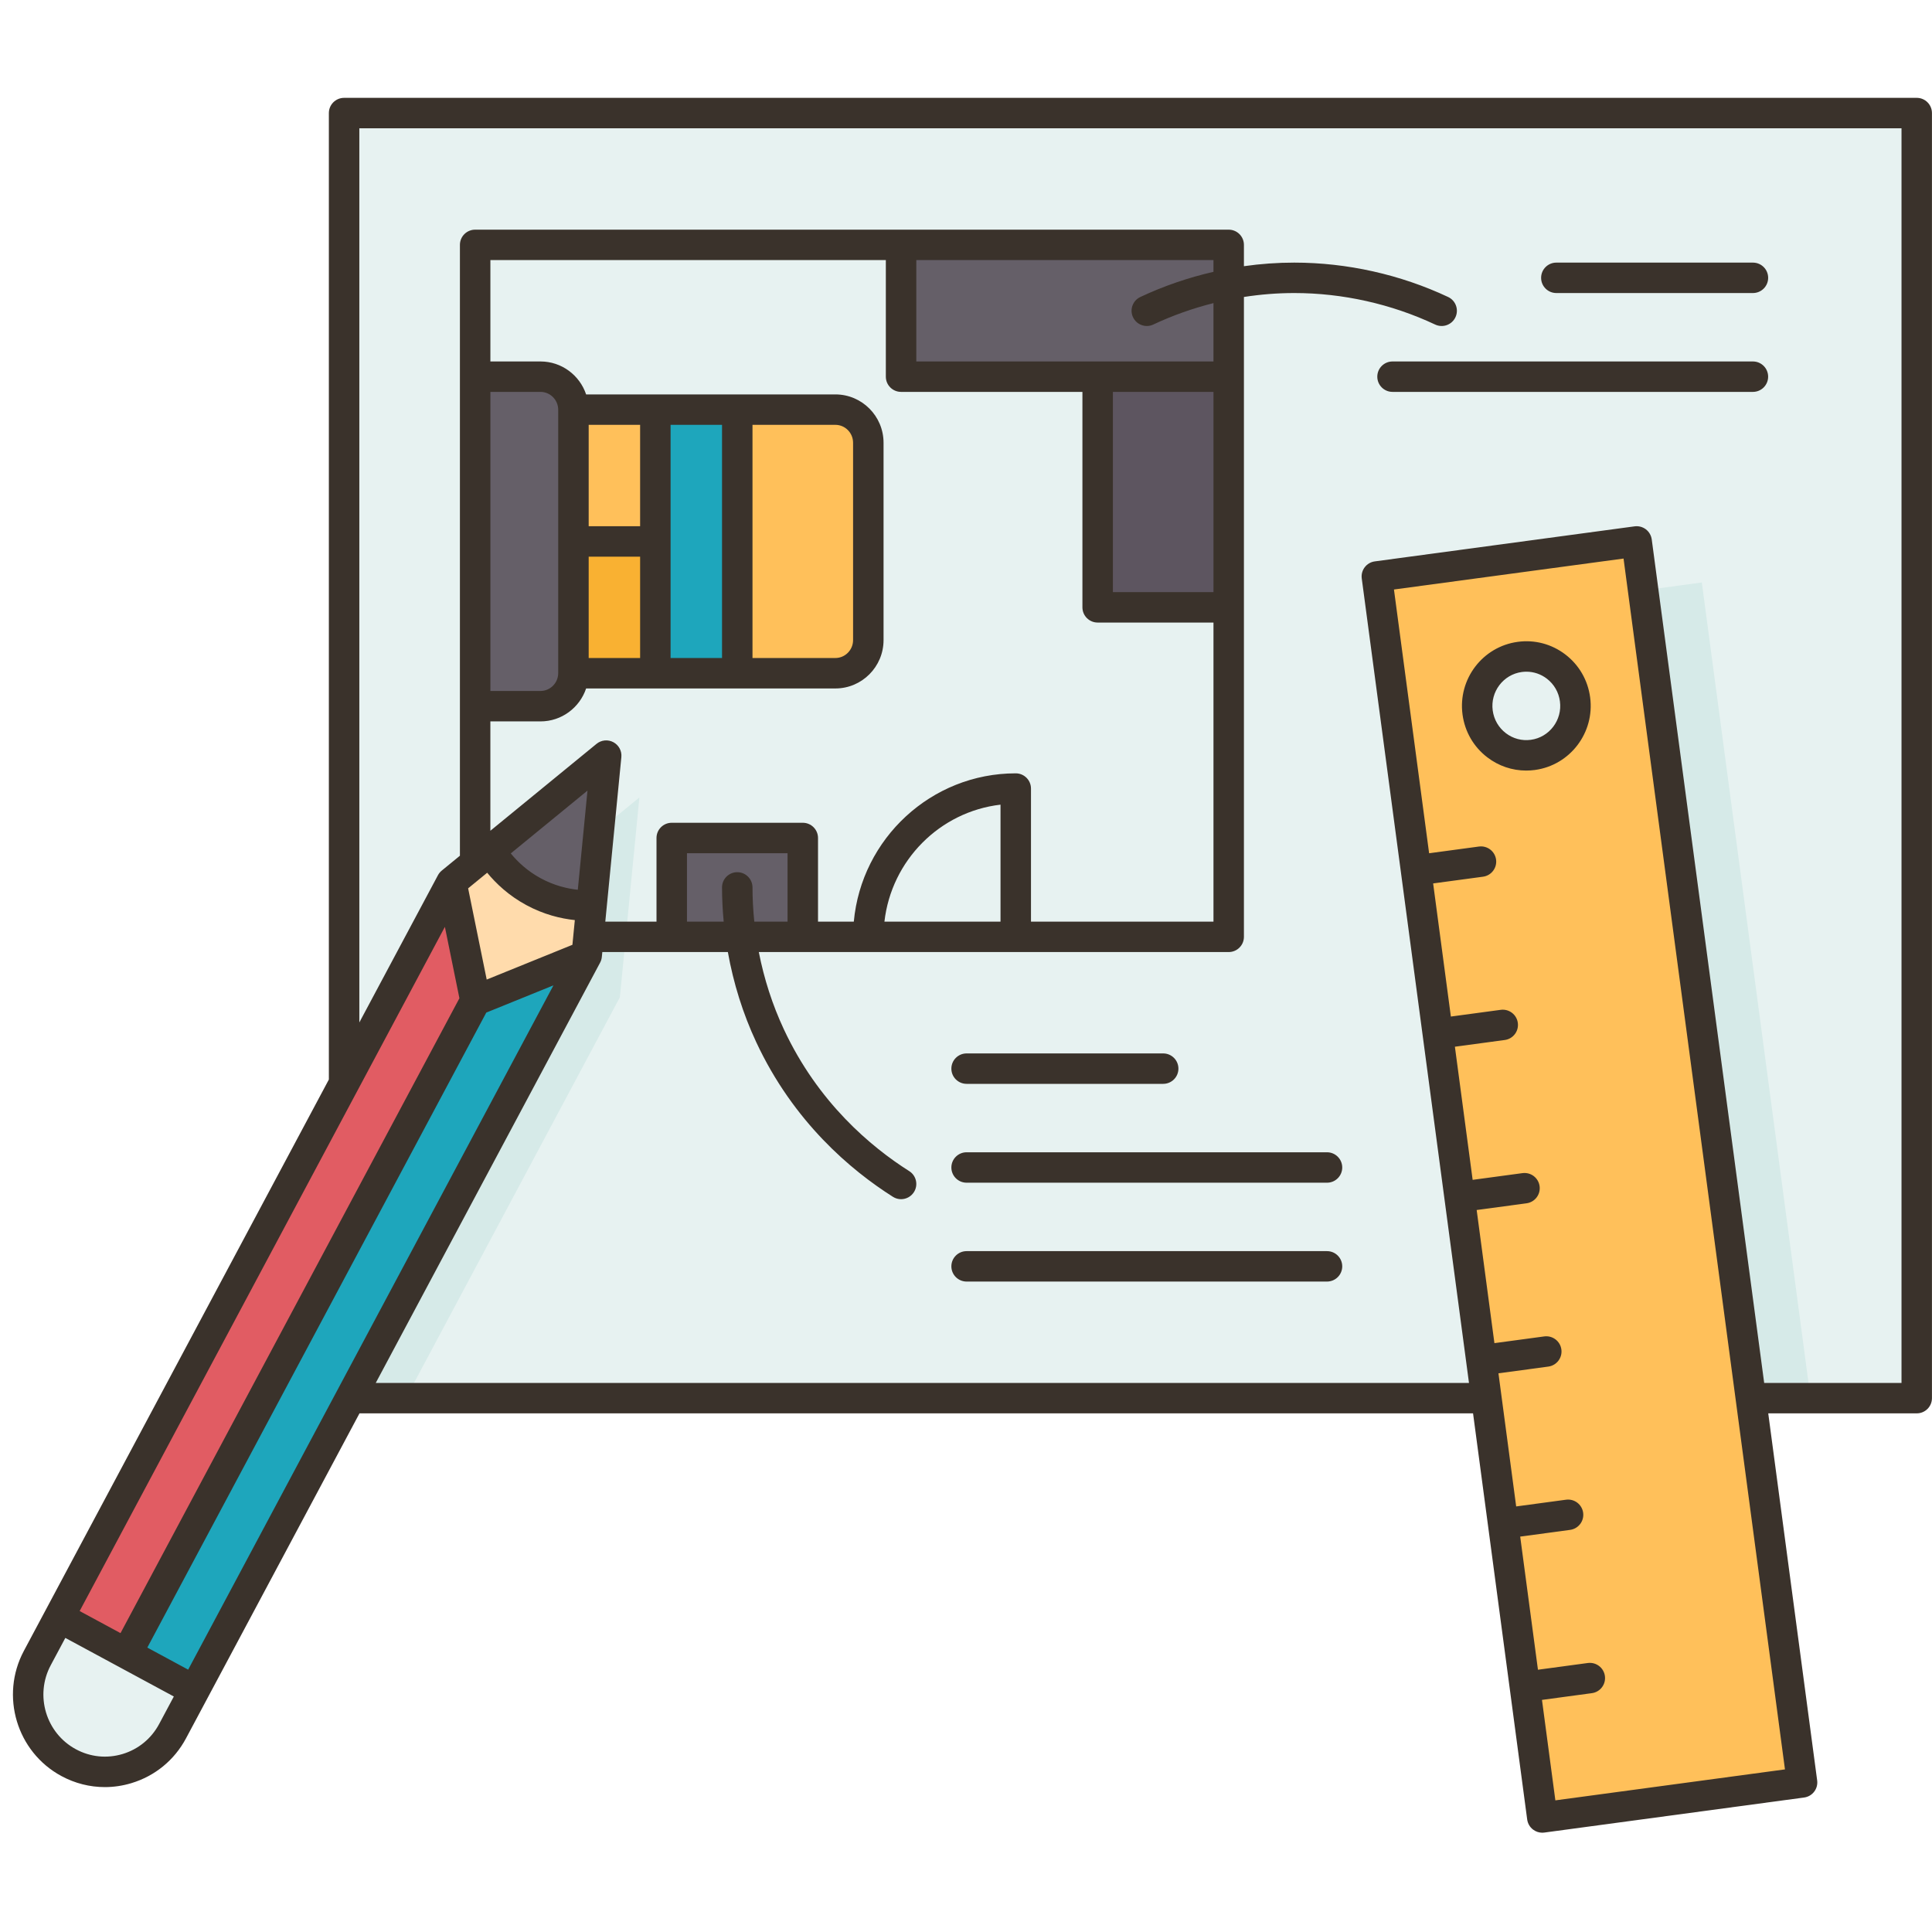
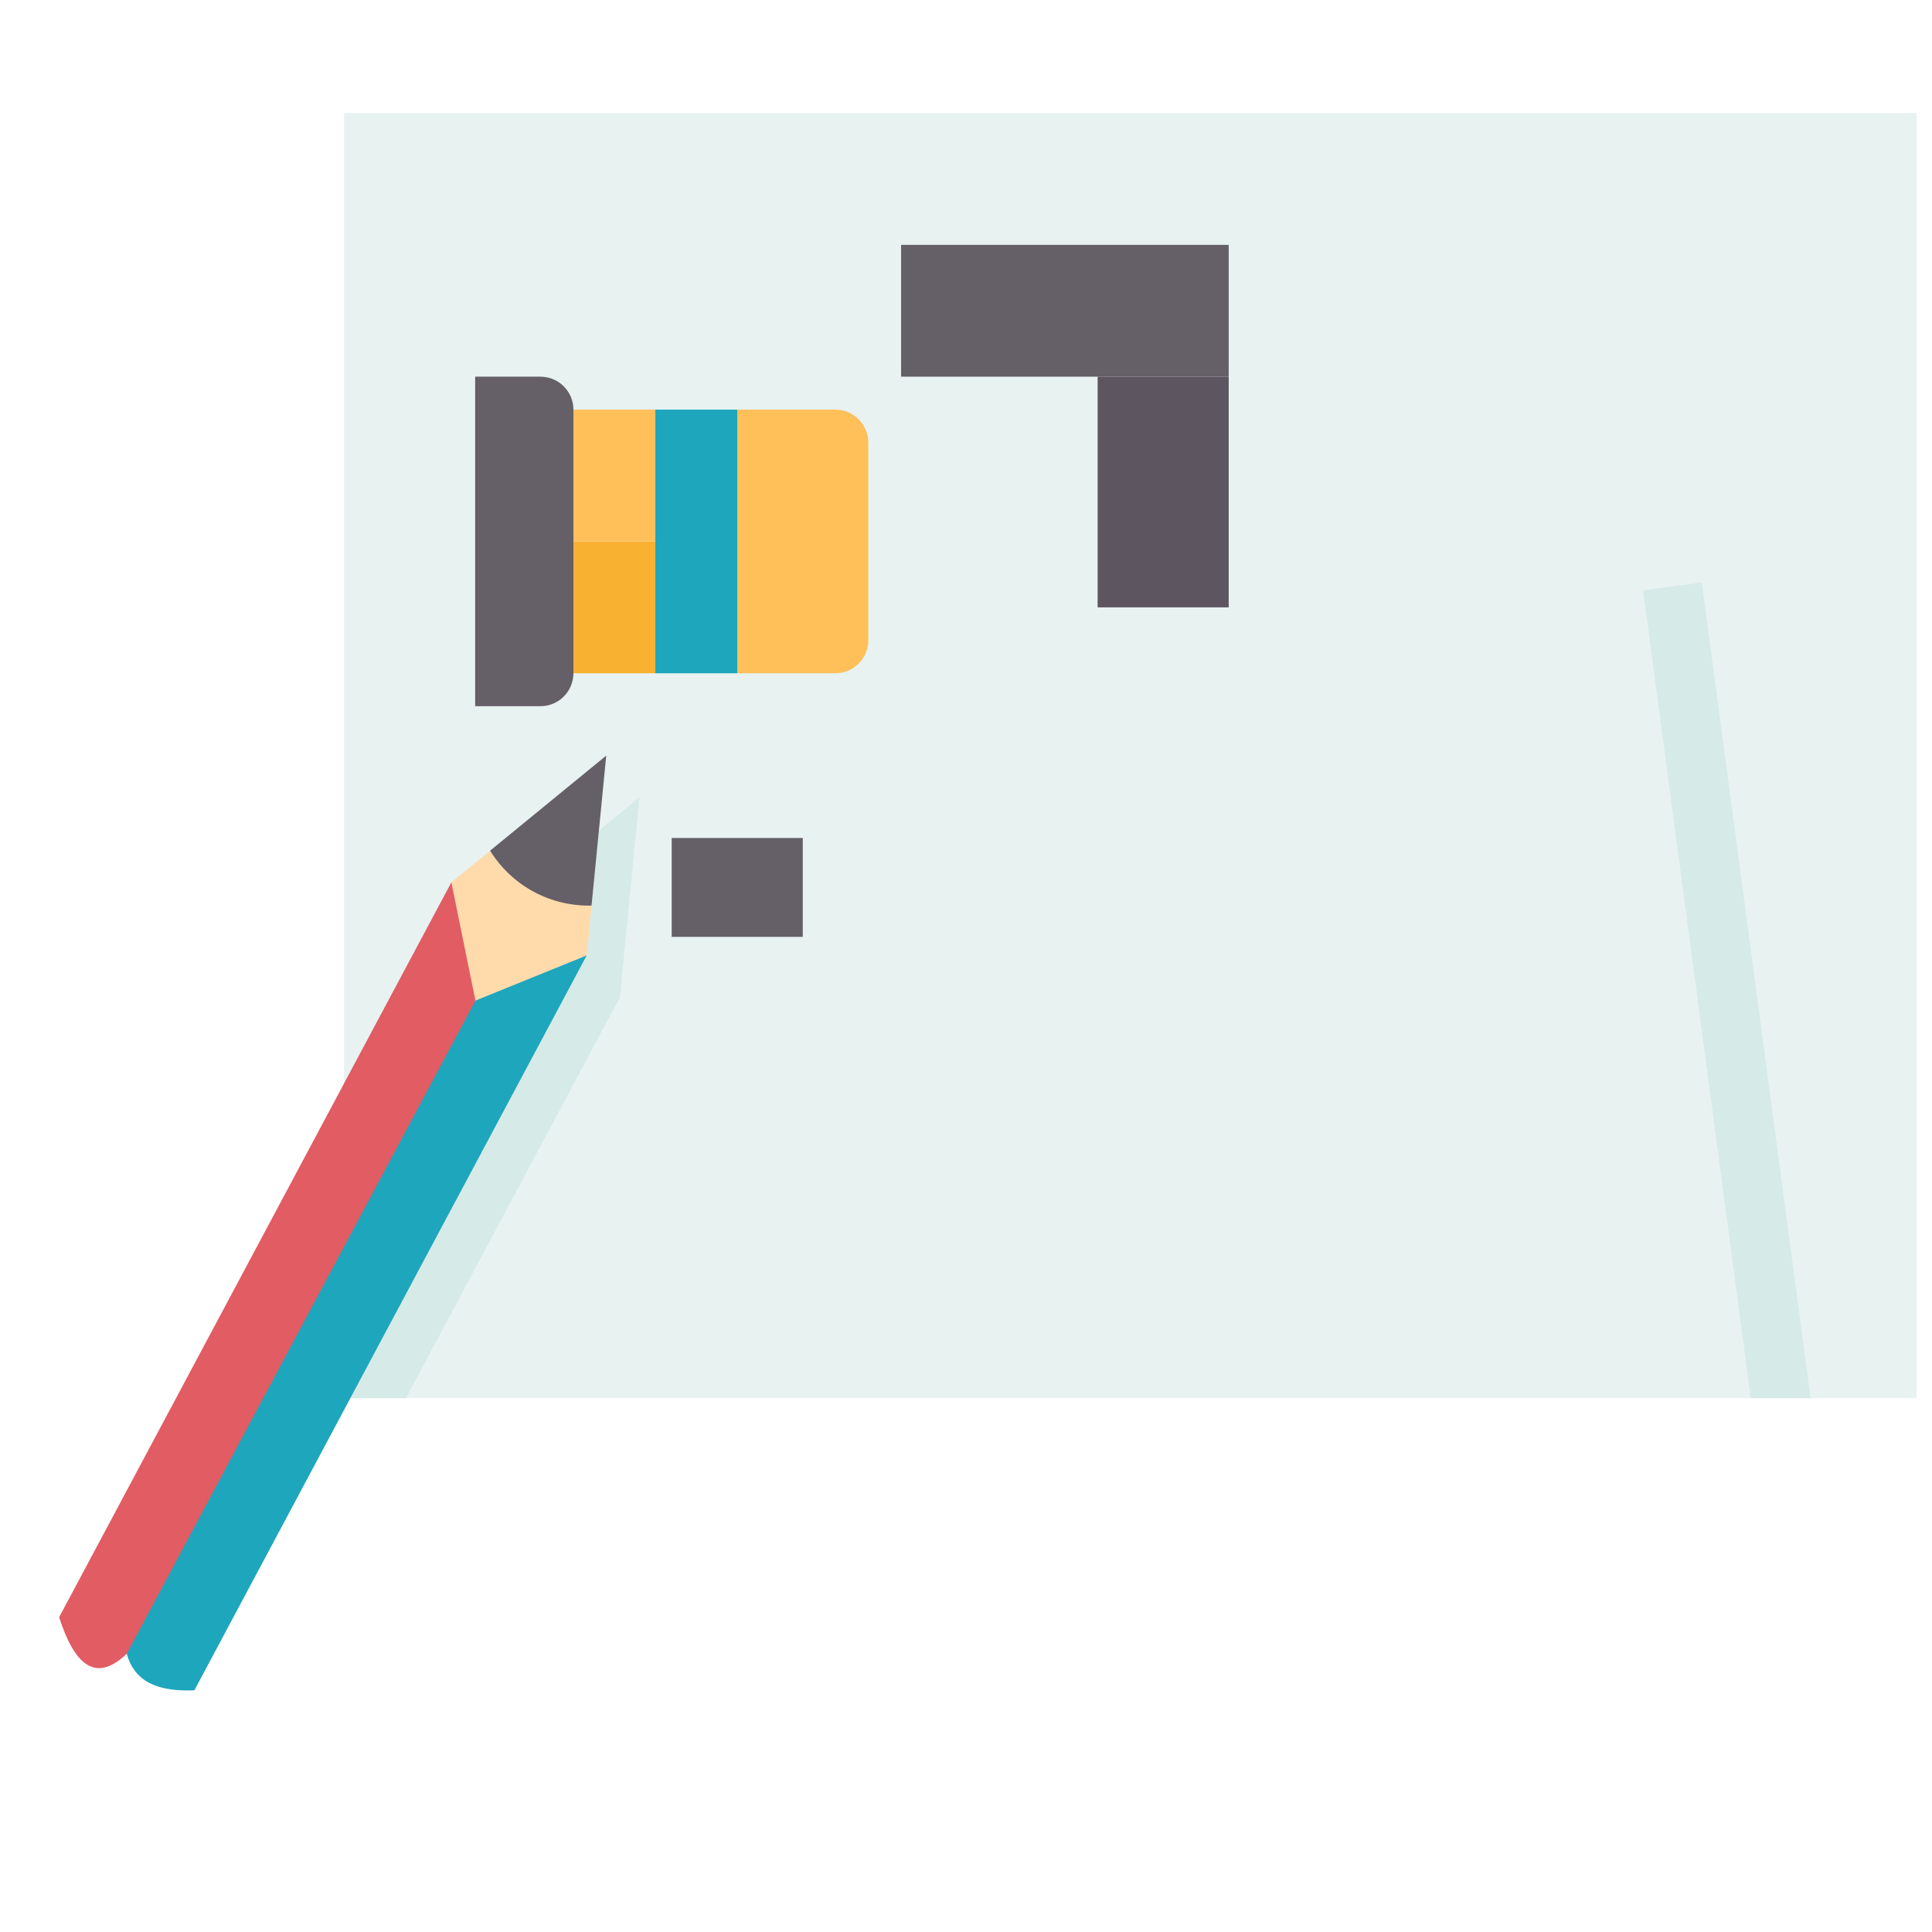
<svg xmlns="http://www.w3.org/2000/svg" width="500" zoomAndPan="magnify" viewBox="0 0 375 375" height="500" preserveAspectRatio="xMidYMid meet" version="1.0">
  <defs>
    <clipPath id="c4cc37ce21">
      <path d="M 2 18.984 L 375 18.984 L 375 355.734 L 2 355.734 Z M 2 18.984 " clip-rule="nonzero" />
    </clipPath>
  </defs>
  <path fill="#e7f2f1" d="M 66.789 21.949 L 66.789 210.273 L 68.004 271.379 L 372.039 271.379 L 372.039 21.949 Z M 66.789 21.949 " fill-opacity="1" fill-rule="nonzero" />
  <path fill="#e7f2f1" d="M 305.715 135.742 C 306.418 140.992 302.75 145.82 297.527 146.523 C 292.309 147.23 287.504 143.539 286.809 138.289 C 286.105 133.039 289.773 128.211 294.992 127.508 C 300.215 126.809 305.012 130.492 305.715 135.742 Z M 305.715 135.742 " fill-opacity="1" fill-rule="nonzero" />
-   <path fill="#ffc05a" d="M 274.852 168.941 L 267.246 111.891 L 317.672 105.09 L 339.836 271.379 L 349.777 345.969 L 299.359 352.77 L 295.98 327.414 L 291.754 295.719 L 288.508 271.379 L 287.527 264.023 L 283.297 232.332 L 279.078 200.637 Z M 297.527 146.523 C 302.75 145.82 306.418 140.992 305.715 135.742 C 305.012 130.492 300.215 126.809 294.992 127.508 C 289.773 128.211 286.105 133.039 286.809 138.289 C 287.504 143.539 292.309 147.23 297.527 146.523 Z M 297.527 146.523 " fill-opacity="1" fill-rule="nonzero" />
  <path fill="#5d5560" d="M 213.051 73.113 L 238.488 73.113 L 238.488 117.887 L 213.051 117.887 Z M 213.051 73.113 " fill-opacity="1" fill-rule="nonzero" />
  <path fill="#655f68" d="M 174.902 47.527 L 238.488 47.527 L 238.488 73.113 L 174.902 73.113 Z M 174.902 47.527 " fill-opacity="1" fill-rule="nonzero" />
-   <path fill="#ffc05a" d="M 168.539 85.941 L 168.539 124.246 C 168.539 127.797 165.676 130.676 162.145 130.676 L 143.098 130.676 L 143.098 79.508 L 162.145 79.508 C 165.676 79.508 168.539 82.391 168.539 85.941 Z M 168.539 85.941 " fill-opacity="1" fill-rule="nonzero" />
+   <path fill="#ffc05a" d="M 168.539 85.941 L 168.539 124.246 C 168.539 127.797 165.676 130.676 162.145 130.676 L 143.098 130.676 L 143.098 79.508 L 162.145 79.508 C 165.676 79.508 168.539 82.391 168.539 85.941 M 168.539 85.941 " fill-opacity="1" fill-rule="nonzero" />
  <path fill="#655f68" d="M 130.379 162.652 L 155.816 162.652 L 155.816 181.844 L 130.379 181.844 Z M 130.379 162.652 " fill-opacity="1" fill-rule="nonzero" />
  <path fill="#1ea6bc" d="M 127.203 79.508 L 143.098 79.508 L 143.098 130.676 L 127.203 130.676 Z M 127.203 79.508 " fill-opacity="1" fill-rule="nonzero" />
  <path fill="#f9b132" d="M 127.203 105.09 L 127.203 130.676 L 111.305 130.676 C 111.305 130.66 111.305 130.652 111.305 130.641 L 111.305 105.09 Z M 127.203 105.09 " fill-opacity="1" fill-rule="nonzero" />
  <path fill="#ffc05a" d="M 127.203 79.508 L 127.203 105.09 L 111.305 105.09 L 111.305 79.539 C 111.305 79.531 111.305 79.516 111.305 79.508 Z M 127.203 79.508 " fill-opacity="1" fill-rule="nonzero" />
  <path fill="#655f68" d="M 111.305 105.09 L 111.305 130.641 C 111.305 130.652 111.305 130.66 111.305 130.676 C 111.281 134.215 108.43 137.07 104.91 137.07 L 92.23 137.07 L 92.23 73.113 L 104.91 73.113 C 108.438 73.113 111.289 75.98 111.305 79.508 C 111.305 79.516 111.305 79.531 111.305 79.539 Z M 111.305 105.09 " fill-opacity="1" fill-rule="nonzero" />
  <path fill="#d6eae8" d="M 114.82 175.773 C 114.621 177.797 114.43 179.82 114.23 181.844 C 114.113 183.047 113.996 184.25 113.875 185.453 L 68.004 271.379 L 78.777 271.379 L 120.312 193.578 C 120.43 192.375 120.551 191.168 120.668 189.965 C 120.867 187.941 121.059 185.918 121.258 183.895 C 121.324 183.211 121.391 182.531 121.457 181.844 C 122.34 172.828 123.227 163.805 124.105 154.785 C 121.48 156.934 118.863 159.078 116.242 161.219 C 115.77 166.07 115.297 170.922 114.82 175.773 Z M 114.82 175.773 " fill-opacity="1" fill-rule="nonzero" />
  <path fill="#d6eae8" d="M 330.324 113.059 L 318.938 114.594 L 339.836 271.379 L 351.426 271.379 Z M 330.324 113.059 " fill-opacity="1" fill-rule="nonzero" />
  <path fill="#ffdbac" d="M 95.125 165.117 C 94.156 165.906 93.195 166.699 92.23 167.488 C 90.691 168.75 89.148 170.008 87.609 171.27 C 83.57 180.871 82.383 189.469 92.281 194.211 C 100.828 198.512 107.734 194.027 113.875 185.453 C 113.996 184.25 114.113 183.047 114.23 181.844 C 114.43 179.82 114.621 177.797 114.82 175.773 Z M 95.125 165.117 " fill-opacity="1" fill-rule="nonzero" />
  <path fill="#1ea6bc" d="M 113.875 185.453 L 68.004 271.379 L 37.73 328.086 C 31.301 328.355 26.238 326.875 24.598 320.996 C 34.598 279.082 57.379 233.934 92.281 194.211 C 99.48 191.289 106.676 188.371 113.875 185.453 Z M 113.875 185.453 " fill-opacity="1" fill-rule="nonzero" />
  <path fill="#e15c63" d="M 87.609 171.27 C 89.168 178.918 90.73 186.562 92.281 194.211 L 24.598 320.996 C 18.371 326.922 14.375 322.859 11.473 313.906 L 66.789 210.273 L 66.789 210.266 Z M 87.609 171.27 " fill-opacity="1" fill-rule="nonzero" />
-   <path fill="#e7f2f1" d="M 37.73 328.086 L 33.504 336.008 C 29.609 343.305 20.578 346.043 13.32 342.129 C 8.309 339.422 5.465 334.25 5.465 328.906 C 5.465 326.512 6.031 324.09 7.238 321.832 L 11.473 313.906 L 24.598 320.996 Z M 37.73 328.086 " fill-opacity="1" fill-rule="nonzero" />
  <path fill="#655f68" d="M 117.668 146.664 C 116.723 156.367 115.77 166.07 114.82 175.773 C 112.805 175.824 108.355 175.664 103.566 173.078 C 98.77 170.484 96.191 166.84 95.125 165.117 C 102.641 158.965 110.152 152.816 117.668 146.664 Z M 117.668 146.664 " fill-opacity="1" fill-rule="nonzero" />
  <g clip-path="url(#c4cc37ce21)">
-     <path fill="#3a322b" d="M 374.992 271.379 L 374.992 21.949 C 374.992 20.316 373.672 18.992 372.039 18.992 L 66.789 18.992 C 65.156 18.992 63.832 20.316 63.832 21.949 L 63.832 209.535 L 4.629 320.441 C -0.02 329.152 3.246 340.047 11.914 344.727 C 14.551 346.152 17.438 346.875 20.348 346.875 C 22.07 346.875 23.801 346.621 25.496 346.109 C 30.078 344.73 33.852 341.637 36.109 337.402 L 69.777 274.332 L 285.918 274.332 L 296.426 353.16 C 296.531 353.938 296.938 354.645 297.562 355.117 C 298.078 355.516 298.711 355.727 299.355 355.727 C 299.488 355.727 299.621 355.715 299.75 355.699 L 350.176 348.898 C 351.793 348.68 352.926 347.199 352.711 345.582 L 343.215 274.332 L 372.039 274.332 C 373.672 274.332 374.992 273.012 374.992 271.379 Z M 95.184 76.066 L 104.91 76.066 C 106.805 76.066 108.348 77.625 108.348 79.543 L 108.348 130.641 C 108.348 132.559 106.805 134.117 104.91 134.117 L 95.184 134.117 Z M 95.184 140.023 L 104.91 140.023 C 109.027 140.023 112.52 137.34 113.766 133.629 L 162.145 133.629 C 167.301 133.629 171.496 129.418 171.496 124.246 L 171.496 85.938 C 171.496 80.766 167.301 76.555 162.145 76.555 L 113.766 76.555 C 112.52 72.844 109.027 70.16 104.91 70.16 L 95.184 70.16 L 95.184 50.484 L 171.941 50.484 L 171.941 73.113 C 171.941 74.746 173.266 76.066 174.898 76.066 L 210.098 76.066 L 210.098 117.883 C 210.098 119.516 211.422 120.836 213.055 120.836 L 235.535 120.836 L 235.535 178.887 L 200.113 178.887 L 200.113 153.059 C 200.113 151.426 198.789 150.105 197.156 150.105 C 180.738 150.105 167.211 162.77 165.723 178.887 L 158.777 178.887 L 158.777 162.652 C 158.777 161.02 157.453 159.699 155.82 159.699 L 130.383 159.699 C 128.75 159.699 127.426 161.02 127.426 162.652 L 127.426 178.887 L 117.488 178.887 L 120.605 146.949 C 120.719 145.762 120.109 144.621 119.055 144.059 C 118.004 143.496 116.711 143.621 115.789 144.379 L 95.18 161.25 L 95.18 140.023 Z M 114.262 82.461 L 124.246 82.461 L 124.246 102.137 L 114.262 102.137 Z M 162.145 82.461 C 164.039 82.461 165.582 84.02 165.582 85.938 L 165.582 124.246 C 165.582 126.16 164.039 127.719 162.145 127.719 L 146.059 127.719 L 146.059 82.461 Z M 140.145 127.719 L 130.16 127.719 L 130.16 82.461 L 140.145 82.461 Z M 114.262 108.047 L 124.246 108.047 L 124.246 127.719 L 114.262 127.719 Z M 235.535 52.762 C 230.641 53.883 225.863 55.52 221.336 57.648 C 219.859 58.344 219.223 60.105 219.918 61.578 C 220.422 62.648 221.484 63.277 222.598 63.277 C 223.016 63.277 223.445 63.184 223.852 62.992 C 227.59 61.234 231.516 59.844 235.535 58.832 L 235.535 70.16 L 177.855 70.16 L 177.855 50.484 L 235.535 50.484 Z M 235.535 114.93 L 216.012 114.93 L 216.012 76.066 L 235.535 76.066 Z M 194.199 178.887 L 171.668 178.887 C 173.02 167.008 182.402 157.551 194.199 156.184 Z M 146.059 172.242 C 146.055 170.613 144.73 169.293 143.102 169.293 C 143.098 169.293 143.098 169.293 143.098 169.293 C 141.465 169.293 140.141 170.621 140.145 172.25 C 140.148 174.465 140.262 176.68 140.469 178.887 L 133.34 178.887 L 133.34 165.605 L 152.863 165.605 L 152.863 178.887 L 146.41 178.887 C 146.184 176.68 146.062 174.461 146.059 172.242 Z M 112.152 172.703 C 110.059 172.48 107.559 171.879 104.969 170.48 C 102.363 169.07 100.48 167.285 99.141 165.648 L 114.031 153.457 Z M 102.156 175.676 C 105.551 177.512 108.84 178.301 111.574 178.59 L 111.105 183.387 L 94.469 190.133 L 90.863 172.426 L 94.562 169.398 C 96.305 171.523 98.77 173.844 102.156 175.676 Z M 94.387 196.543 L 107.426 191.254 L 36.523 324.078 L 28.594 319.797 Z M 86.352 179.902 L 89.172 193.758 L 23.391 316.988 L 15.461 312.703 Z M 30.895 334.621 C 29.379 337.461 26.855 339.531 23.793 340.453 C 20.746 341.367 17.527 341.043 14.727 339.527 C 8.91 336.391 6.723 329.074 9.848 323.219 L 12.68 317.918 L 33.742 329.289 Z M 301.895 349.449 L 299.297 329.949 L 308.977 328.641 C 310.598 328.426 311.73 326.938 311.512 325.32 C 311.293 323.703 309.812 322.574 308.188 322.789 L 298.516 324.094 L 295.07 298.254 L 304.754 296.949 C 306.371 296.73 307.508 295.242 307.289 293.625 C 307.07 292.008 305.586 290.875 303.961 291.094 L 294.289 292.398 L 290.848 266.559 L 300.527 265.254 C 302.145 265.035 303.281 263.547 303.062 261.93 C 302.844 260.316 301.363 259.184 299.738 259.398 L 290.066 260.703 L 286.621 234.863 L 296.301 233.559 C 297.918 233.34 299.055 231.852 298.836 230.234 C 298.617 228.621 297.137 227.488 295.512 227.703 L 285.84 229.008 L 282.395 203.168 L 292.078 201.863 C 293.695 201.645 294.828 200.156 294.609 198.539 C 294.395 196.926 292.906 195.789 291.285 196.008 L 281.613 197.312 L 278.172 171.473 L 287.852 170.168 C 289.469 169.949 290.605 168.461 290.387 166.844 C 290.168 165.23 288.684 164.094 287.059 164.312 L 277.391 165.617 L 270.566 114.422 L 315.129 108.414 L 346.461 343.438 Z M 369.082 268.426 L 342.426 268.426 L 320.602 104.703 C 320.496 103.926 320.086 103.219 319.465 102.742 C 318.84 102.27 318.055 102.059 317.273 102.164 L 266.852 108.965 C 265.234 109.18 264.102 110.664 264.316 112.281 L 285.129 268.426 L 72.934 268.426 L 116.484 186.84 C 116.668 186.5 116.777 186.125 116.816 185.738 L 116.91 184.793 L 141.277 184.793 C 142.359 190.855 144.207 196.762 146.781 202.273 C 154.02 217.793 165.207 227.168 173.316 232.301 C 173.805 232.613 174.352 232.762 174.895 232.762 C 175.875 232.762 176.832 232.273 177.395 231.387 C 178.27 230.008 177.859 228.184 176.48 227.312 C 169.039 222.602 158.777 214 152.141 199.777 C 149.93 195.043 148.301 189.988 147.285 184.793 L 238.488 184.793 C 240.121 184.793 241.445 183.473 241.445 181.84 L 241.445 57.641 C 244.68 57.141 247.949 56.879 251.211 56.879 C 260.602 56.879 270.062 58.996 278.566 62.996 C 280.047 63.691 281.805 63.055 282.5 61.578 C 283.195 60.105 282.562 58.344 281.086 57.648 C 271.797 53.281 261.465 50.973 251.211 50.973 C 247.949 50.973 244.684 51.207 241.445 51.668 L 241.445 47.531 C 241.445 45.898 240.121 44.578 238.488 44.578 L 92.227 44.578 C 90.594 44.578 89.27 45.898 89.27 47.531 L 89.27 166.094 L 85.738 168.988 C 85.438 169.234 85.188 169.539 85.004 169.883 L 69.746 198.461 L 69.746 24.902 L 369.082 24.902 Z M 184.66 207.422 C 184.66 205.789 185.984 204.469 187.617 204.469 L 225.773 204.469 C 227.406 204.469 228.73 205.789 228.73 207.422 C 228.73 209.055 227.406 210.375 225.773 210.375 L 187.617 210.375 C 185.984 210.375 184.66 209.055 184.66 207.422 Z M 260.527 226.609 C 260.527 228.242 259.203 229.562 257.57 229.562 L 187.617 229.562 C 185.984 229.562 184.66 228.242 184.66 226.609 C 184.66 224.977 185.984 223.656 187.617 223.656 L 257.57 223.656 C 259.203 223.656 260.527 224.977 260.527 226.609 Z M 260.527 245.797 C 260.527 247.43 259.203 248.75 257.57 248.75 L 187.617 248.75 C 185.984 248.75 184.66 247.43 184.66 245.797 C 184.66 244.164 185.984 242.844 187.617 242.844 L 257.57 242.844 C 259.203 242.844 260.527 244.164 260.527 245.797 Z M 299.129 53.926 C 299.129 52.293 300.453 50.973 302.086 50.973 L 340.242 50.973 C 341.875 50.973 343.199 52.293 343.199 53.926 C 343.199 55.559 341.875 56.879 340.242 56.879 L 302.086 56.879 C 300.453 56.879 299.129 55.559 299.129 53.926 Z M 343.195 73.113 C 343.195 74.746 341.871 76.066 340.242 76.066 L 270.289 76.066 C 268.656 76.066 267.332 74.746 267.332 73.113 C 267.332 71.48 268.656 70.16 270.289 70.16 L 340.242 70.16 C 341.871 70.16 343.195 71.48 343.195 73.113 Z M 303.82 127.023 C 301.168 125.004 297.891 124.133 294.598 124.582 C 287.77 125.5 282.961 131.828 283.875 138.68 C 284.32 142.016 286.031 144.973 288.699 147.008 C 290.895 148.684 293.52 149.566 296.234 149.566 C 296.793 149.566 297.359 149.527 297.922 149.453 C 304.746 148.531 309.559 142.207 308.645 135.352 C 308.199 132.016 306.488 129.059 303.82 127.023 Z M 297.133 143.598 C 295.402 143.832 293.68 143.375 292.289 142.312 C 290.879 141.234 289.973 139.668 289.734 137.902 C 289.25 134.27 291.785 130.922 295.387 130.434 C 295.684 130.395 295.977 130.375 296.27 130.375 C 297.695 130.375 299.074 130.84 300.23 131.719 C 301.641 132.797 302.547 134.363 302.781 136.133 C 303.27 139.762 300.73 143.113 297.133 143.598 Z M 297.133 143.598 " fill-opacity="1" fill-rule="nonzero" />
-   </g>
+     </g>
</svg>